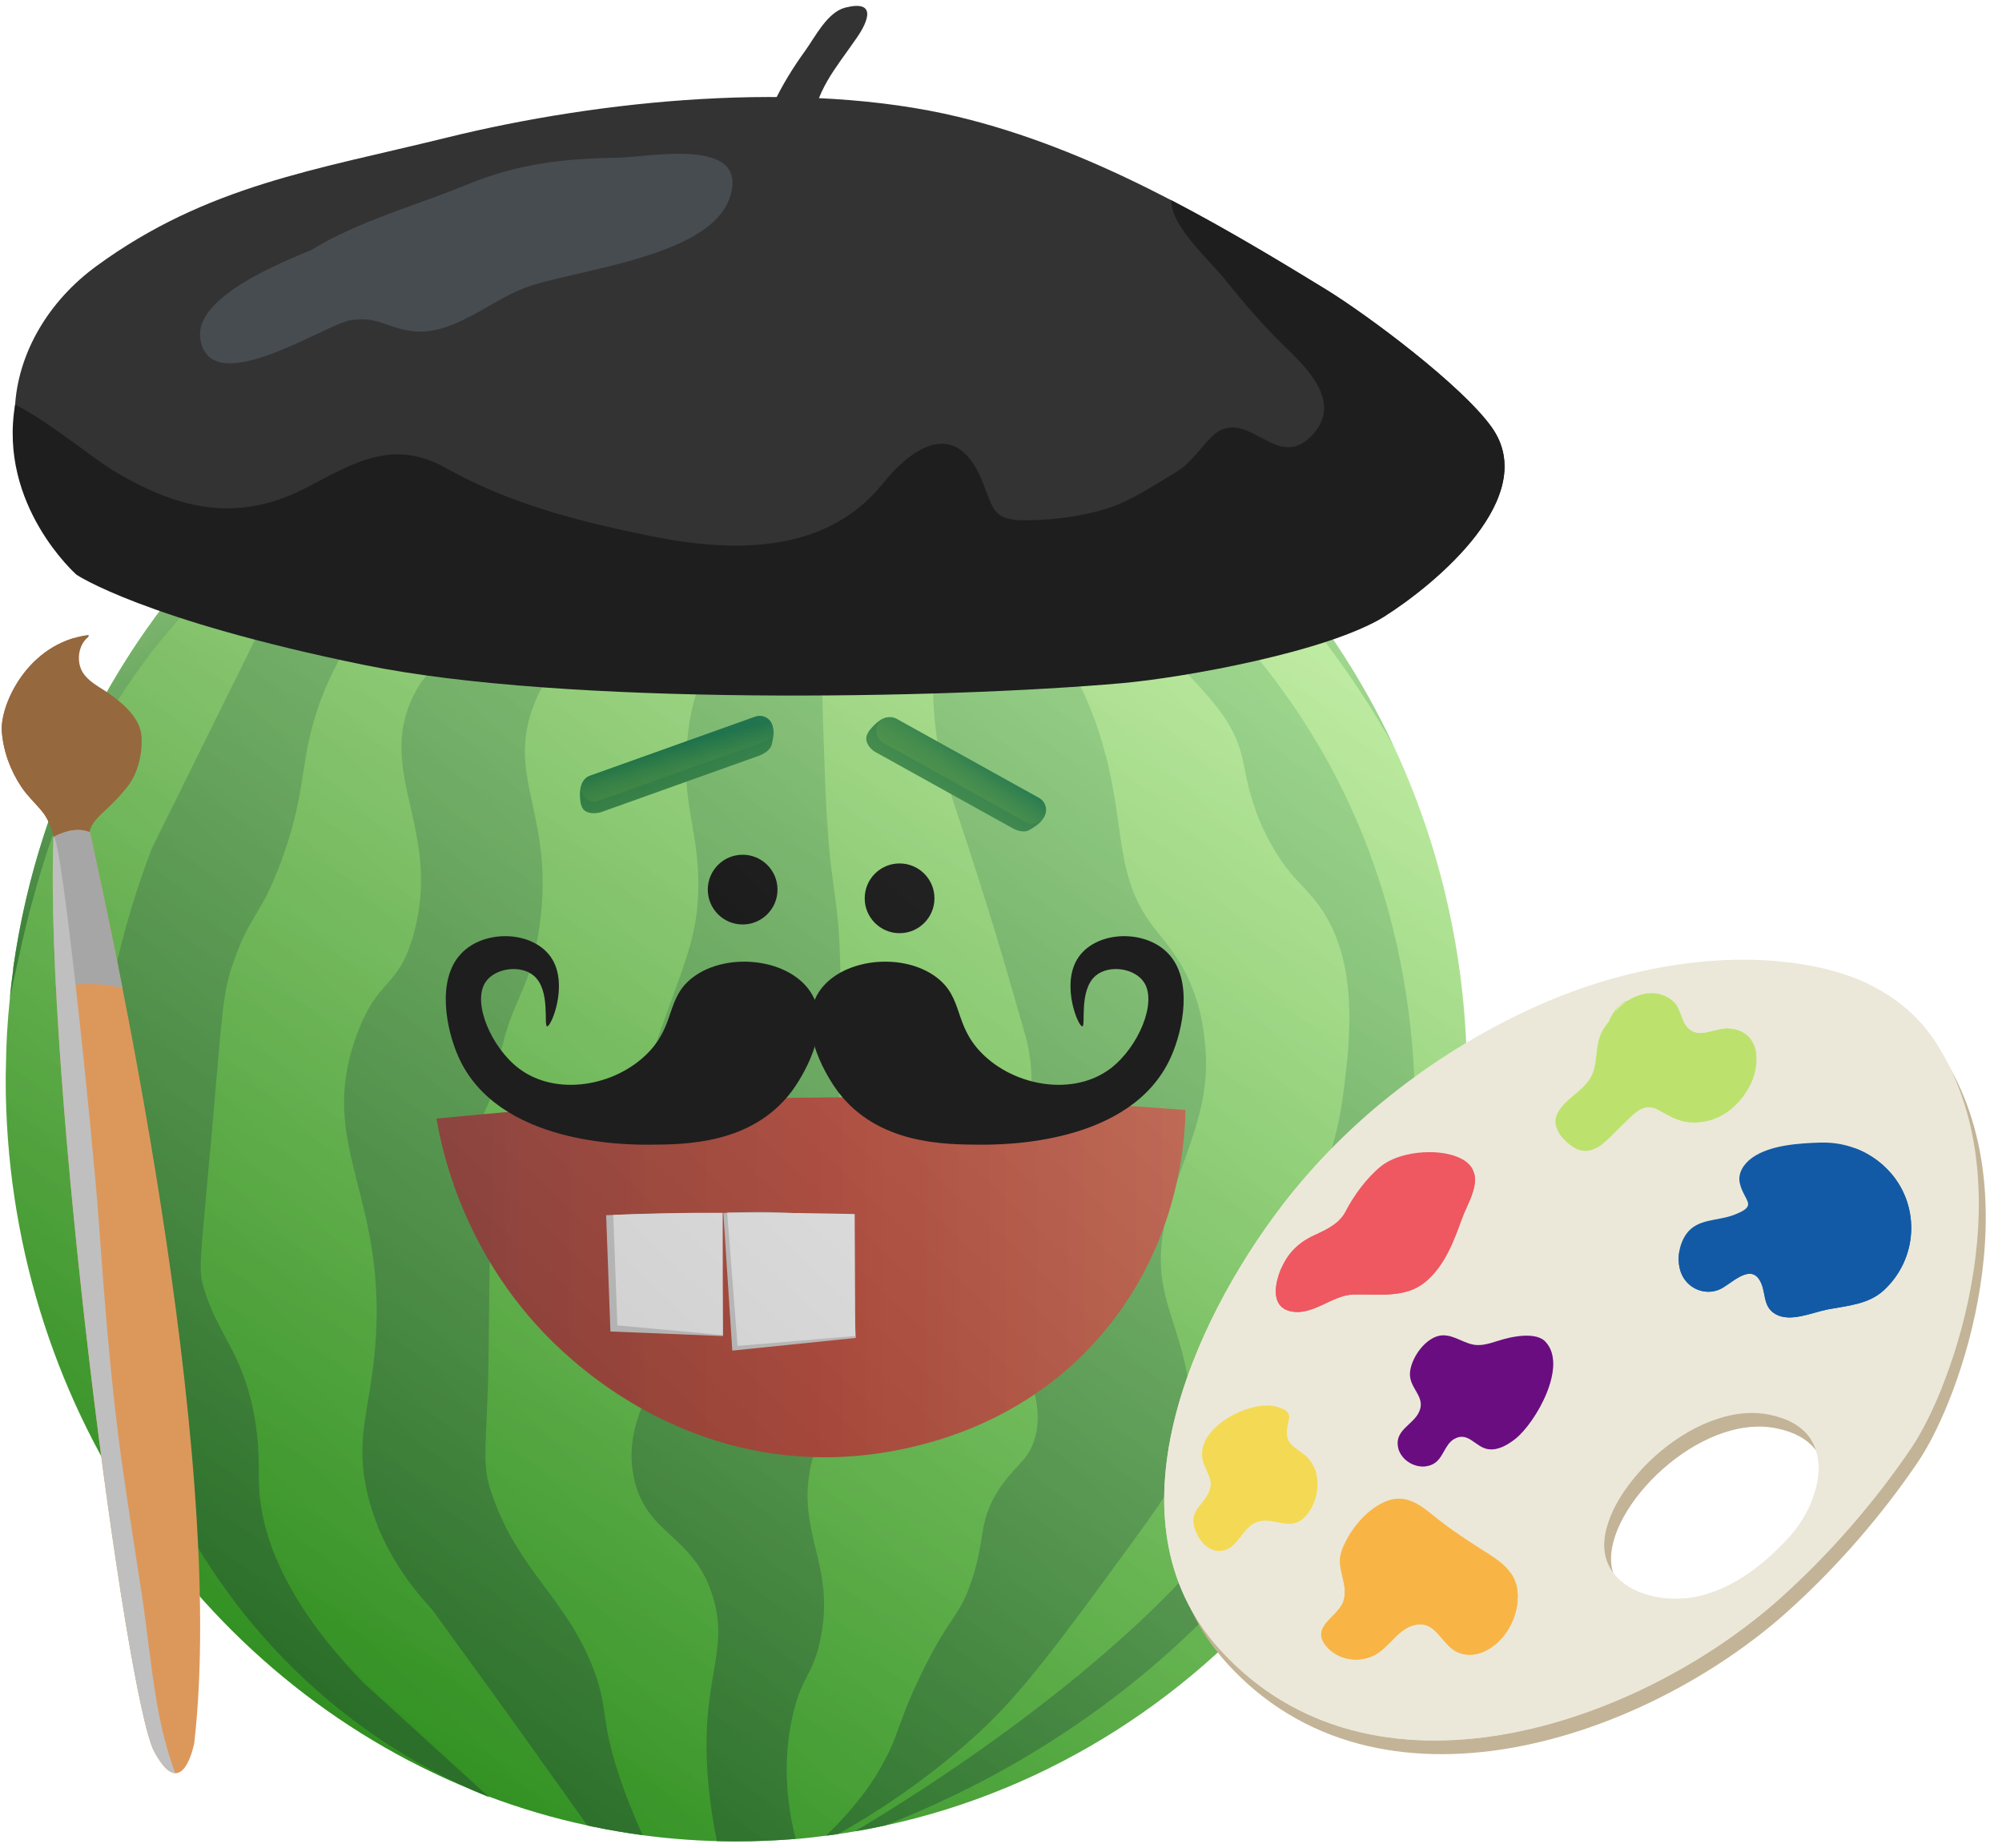
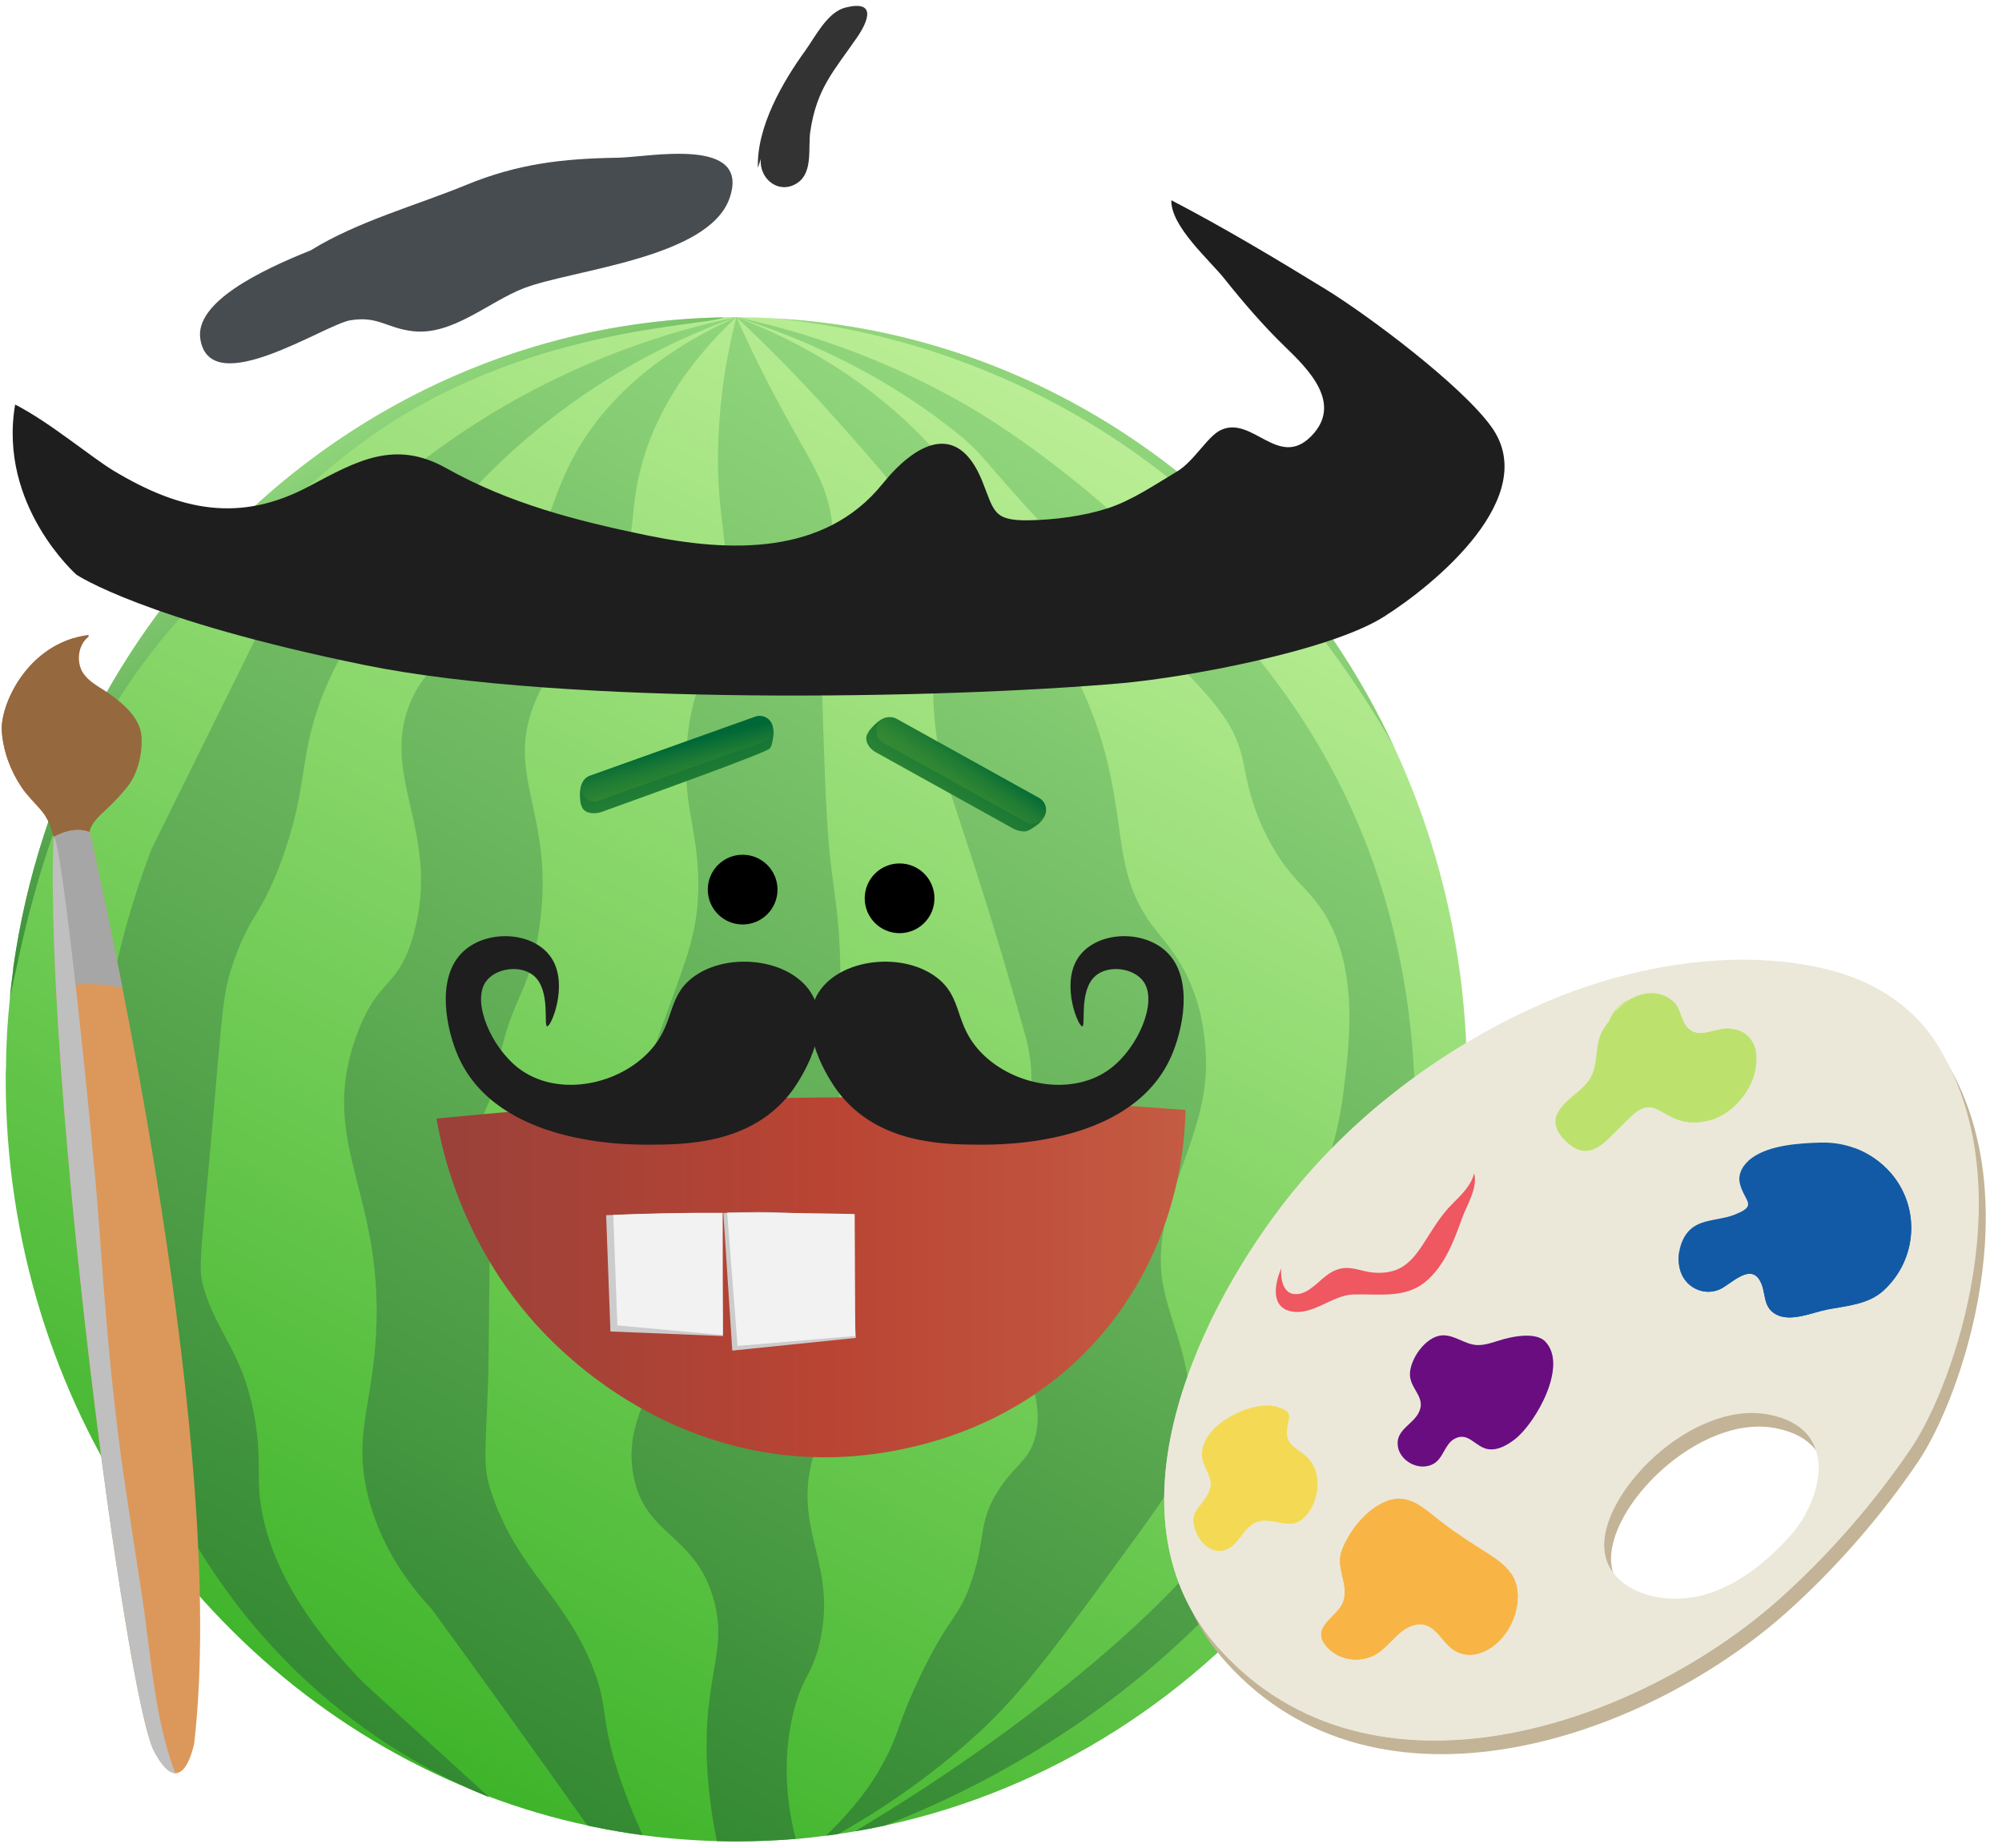
<svg xmlns="http://www.w3.org/2000/svg" width="104" height="96" viewBox="0 0 104 96" fill="none">
  <path d="M76.207 56.073C76.207 75.179 63.231 91.131 45.963 94.848L45.957 94.848C45.448 94.96 44.938 95.06 44.422 95.146L44.416 95.146C44.125 95.199 43.84 95.245 43.543 95.284C43.523 95.284 43.503 95.291 43.49 95.291C43.49 95.291 43.463 95.298 43.437 95.304C43.423 95.304 43.41 95.311 43.397 95.311C43.338 95.318 43.271 95.324 43.199 95.337C43.106 95.351 43.014 95.364 42.914 95.371C42.445 95.436 41.896 95.496 41.526 95.529C41.459 95.536 41.4 95.542 41.334 95.542C40.316 95.622 39.29 95.668 38.252 95.668C37.914 95.668 37.577 95.661 37.24 95.655C35.937 95.619 34.653 95.516 33.388 95.346C32.534 95.231 31.688 95.087 30.851 94.914C30.765 94.894 30.673 94.881 30.58 94.855C30.558 94.85 30.535 94.845 30.513 94.84C28.751 94.465 27.027 93.954 25.362 93.327C25.084 93.221 24.813 93.115 24.542 93.003C24.515 92.99 24.483 92.976 24.45 92.963C10.316 87.209 0.297 72.852 0.297 56.073C0.297 55.874 0.297 55.676 0.31 55.477C0.316 54.261 0.389 53.057 0.515 51.866C0.515 51.847 0.522 51.82 0.522 51.801C0.568 51.344 0.614 50.901 0.68 50.451C0.687 50.392 0.693 50.333 0.693 50.273C1.62 43.765 4.047 37.78 7.605 32.707C7.929 32.244 8.266 31.795 8.603 31.345C8.947 30.902 9.298 30.465 9.655 30.035C10.019 29.606 10.382 29.183 10.759 28.772C11.136 28.355 11.526 27.952 11.917 27.555C18.603 20.836 27.65 16.65 37.63 16.484L37.637 16.484C37.842 16.477 38.04 16.477 38.245 16.477L38.258 16.477C38.338 16.477 38.411 16.477 38.49 16.484C39.072 16.491 39.66 16.504 40.236 16.537C40.242 16.544 40.249 16.544 40.256 16.544L40.263 16.544C49.501 17.046 57.867 20.995 64.19 27.178C67.51 30.412 70.268 34.275 72.305 38.567C72.318 38.593 72.331 38.626 72.351 38.66C72.371 38.699 72.384 38.732 72.404 38.772C72.51 39.003 72.616 39.235 72.715 39.459C74.957 44.513 76.207 50.14 76.207 56.073Z" fill="url(#paint0_linear_563_2)" />
  <path d="M27.858 36.319C26.066 40.459 29.029 42.304 27.944 48.654C27.428 51.649 26.688 51.715 25.987 54.783L25.987 54.784C25.987 56.518 25.248 57.317 24.958 58.388C24.655 59.505 25.231 59.475 25.418 62.41C25.461 63.082 25.458 63.506 25.445 64.784C25.398 69.207 25.367 71.418 25.363 71.54C25.226 75.778 25.027 76.168 25.617 77.812C26.982 81.622 29.365 83.01 30.788 86.609C31.695 88.9 31.078 89.317 32.424 93.001C32.761 93.921 33.098 94.713 33.387 95.346C32.533 95.231 31.687 95.087 30.85 94.914C30.764 94.894 30.672 94.881 30.579 94.855C30.557 94.85 30.534 94.845 30.512 94.84C29.181 92.963 27.843 91.09 26.5 89.222C25.147 87.341 23.788 85.465 22.422 83.593C21.199 82.277 19.671 80.233 19.056 77.469C18.494 74.922 19.089 73.514 19.406 70.822C20.418 62.211 16.331 59.744 18.54 53.746C19.658 50.711 20.669 51.438 21.477 48.568C22.998 43.151 19.499 40.168 21.477 36.148C22.521 34.011 23.553 34.765 25.96 31.663C28.573 28.297 28.308 26.187 30.1 23.205C31.297 21.214 33.559 18.588 38.249 16.479C35.166 19.355 33.936 22.061 33.381 23.985C32.634 26.571 33.136 27.656 32.084 30.281C30.662 33.833 29.076 33.515 27.858 36.319Z" fill="url(#paint1_linear_563_2)" />
  <path d="M38.249 16.477C34.966 17.166 29.717 18.69 24.191 22.343C18.885 25.851 15.503 29.881 13.58 32.566C11.682 36.404 9.785 40.243 7.886 44.082C6.552 47.566 4.883 53.198 4.91 60.256C4.921 62.86 4.977 67.416 6.852 72.937C7.768 75.635 10.434 83.159 17.85 88.982C20.747 91.257 23.514 92.601 25.419 93.382C23.241 91.398 21.063 89.414 18.885 87.43C14.555 82.959 13.53 79.488 13.45 77.078C13.42 76.181 13.511 75.129 13.191 73.455C12.576 70.237 11.332 69.371 10.604 66.985C10.279 65.923 10.396 65.67 10.992 58.962C11.581 52.324 11.552 51.614 12.156 49.905C13.031 47.431 13.553 47.614 14.615 44.729C15.839 41.403 15.59 39.947 16.297 37.483C16.902 35.375 18.209 32.517 21.343 29.461C22.77 27.391 24.974 24.673 28.202 22.085C31.983 19.053 35.68 17.394 38.249 16.477Z" fill="url(#paint2_linear_563_2)" />
  <path d="M37.632 16.485C36.355 17.008 27.156 16.982 19.028 22.834C15.033 25.711 11.072 30.136 10.1 31.247C8.83 32.688 7.89 33.753 6.779 35.387C3.565 40.089 2.335 44.427 1.601 47.119C1.297 48.237 0.926 49.943 0.894 50.102C0.755 50.724 0.622 51.312 0.51 51.868C0.556 51.391 0.609 50.922 0.675 50.452C0.682 50.393 0.689 50.333 0.689 50.273C3.367 31.346 18.843 16.796 37.632 16.485Z" fill="url(#paint3_linear_563_2)" />
  <path d="M38.256 16.481L38.253 16.477C38.253 16.477 38.252 16.479 38.252 16.48C38.252 16.48 38.256 16.482 38.258 16.482L38.256 16.481Z" fill="url(#paint4_linear_563_2)" />
  <path d="M42.095 76.277C41.407 79.716 43.43 81.376 42.611 85.205C42.22 87.057 41.665 87.044 41.188 89.088C40.6 91.634 40.924 93.922 41.334 95.542C40.316 95.622 39.29 95.668 38.252 95.668C37.914 95.668 37.578 95.661 37.24 95.654C37.088 94.92 36.903 93.856 36.791 92.586C36.328 87.236 37.914 85.933 37.048 83.01C36.056 79.663 33.51 79.809 32.908 76.667C32.617 75.133 32.994 73.883 33.523 72.679C33.808 72.031 34.132 71.39 34.423 70.728C35.343 67.559 32.943 66.025 32.435 62.267C32.086 59.69 32.997 57.17 34.82 52.131C35.7 49.696 36.225 48.37 36.275 46.258C36.314 44.559 36.036 43.381 35.831 42.098C35.725 41.45 35.647 40.762 35.633 39.969C35.626 39.38 35.659 38.732 35.752 37.978C36.149 34.863 37.075 35.048 37.564 31.768C38.073 28.382 37.214 27.337 37.306 23.23C37.346 21.577 37.538 19.263 38.252 16.48C38.253 16.48 38.254 16.48 38.255 16.481L38.259 16.484C38.682 17.436 39.357 18.898 40.282 20.637C41.949 23.779 42.756 24.711 43.133 26.589C43.444 28.177 43.14 28.878 42.868 31.378C42.604 33.851 42.696 36.133 42.868 40.696C43.099 46.51 43.556 46.1 43.649 50.14C43.669 51.011 43.66 51.663 43.655 51.932C43.533 59.254 43.592 60.247 43.799 61.402C44.157 63.411 44.586 63.801 44.865 64.706C44.865 64.706 45.028 65.272 45.097 65.972C45.182 66.823 45.297 70.07 43.629 72.746C43.399 73.114 42.976 73.727 42.584 74.703C42.584 74.703 42.255 75.477 42.095 76.277Z" fill="url(#paint5_linear_563_2)" />
  <path d="M60.466 67.004C60.86 68.843 61.65 70.163 61.891 73.082C61.937 73.632 61.904 74.243 61.749 74.974C61.452 76.336 60.916 77.255 58.899 80.02C54.997 85.364 53.046 88.029 50.744 90.112C49.097 91.613 46.717 93.504 43.542 95.284C43.432 95.303 43.318 95.321 43.199 95.336C43.102 95.349 43.007 95.36 42.914 95.369C43.635 94.675 44.845 93.412 45.699 91.924C45.996 91.408 46.221 90.932 46.221 90.932C46.737 89.814 46.856 89.014 47.901 86.877C49.402 83.802 49.825 84.093 50.487 82.089C51.228 79.847 50.805 79.185 51.783 77.559C52.623 76.17 53.337 76.005 53.721 74.848C54.096 73.716 53.802 72.582 53.701 72.215C53.524 71.576 53.357 71.489 53.205 70.965C52.837 69.698 53.337 68.565 53.532 67.977C54.163 66.074 53.04 65.565 52.921 62.179C52.791 58.461 54.09 57.467 53.356 54.141C53.326 54.004 53.138 53.348 52.761 52.038C52.447 50.944 51.945 49.202 51.266 47.025C50.85 45.689 50.493 44.597 50.195 43.678C49.831 42.581 49.553 41.741 49.328 41.027C48.879 39.591 48.667 38.692 48.548 37.323C48.145 32.734 49.593 32.283 48.674 29.169C48.032 26.987 46.492 25.227 43.436 21.795C41.386 19.486 39.554 17.694 38.258 16.483C38.264 16.483 38.278 16.49 38.284 16.49C43.172 18.355 46.227 20.987 47.9 22.7C50.089 24.942 51.306 27.032 53.078 30.074C55.578 34.38 56.841 36.555 57.602 39.908C58.422 43.512 58.019 45.675 59.936 48.188C60.472 48.896 61.16 49.584 61.768 50.926C62.006 51.456 62.185 51.978 62.311 52.474C62.311 52.474 62.699 53.949 62.648 55.562C62.52 59.655 59.584 62.887 60.466 67.004L60.466 67.004Z" fill="url(#paint6_linear_563_2)" />
  <path d="M73.412 60.895C73.227 64.003 72.519 69.168 69.655 74.736C67.063 79.789 63.888 82.858 61.732 84.908C56.474 89.902 50.787 92.957 45.959 94.848C45.449 94.961 44.934 95.06 44.418 95.146C54.649 89.022 61.183 82.812 63.22 79.862C63.749 79.095 64.98 77.084 66.13 75.008C67.691 72.197 67.936 71.37 68.074 70.736C68.511 68.679 67.982 67.607 67.81 65.689C67.486 61.919 69.165 61.668 69.788 56.755C70.131 54.03 70.674 49.75 68.332 46.801C67.678 45.981 67.029 45.538 66.196 44.149C64.999 42.145 64.755 40.386 64.576 39.553C64.047 37.086 62.619 35.968 57.751 31.001C50.45 23.548 51.64 23.984 49.345 22.205C47.157 20.507 43.556 18.154 38.256 16.481C38.255 16.481 38.253 16.48 38.252 16.48C38.252 16.48 38.254 16.479 38.255 16.48C41.164 17.102 45.275 18.299 49.729 20.783C50.443 21.174 53.617 22.973 57.751 26.603C61.137 29.573 65.707 33.587 69.04 39.685C73.504 47.839 73.742 56.04 73.412 60.895Z" fill="url(#paint7_linear_563_2)" />
  <path d="M72.4 38.772C70.052 34.639 67.539 31.557 65.548 29.421C64.066 27.827 61.851 25.479 58.353 23.099C56.739 22.001 53.948 20.281 50.165 18.859C46.375 17.43 42.936 16.808 40.258 16.544C54.345 17.304 66.388 26.074 72.3 38.567C72.314 38.593 72.327 38.626 72.347 38.659C72.367 38.699 72.379 38.732 72.4 38.772L72.4 38.772Z" fill="url(#paint8_linear_563_2)" />
  <g filter="url(#filter0_i_563_2)">
    <path d="M22.676 58.118C22.97 59.847 24.224 65.943 29.762 70.68C31.1 71.825 36.082 75.952 43.483 75.704C45.286 75.644 52.405 75.151 57.398 69.134C61.243 64.498 61.554 59.327 61.585 57.667C55.69 57.21 49.268 56.951 42.388 57.023C35.304 57.096 28.709 57.508 22.676 58.117L22.676 58.118Z" fill="url(#paint9_linear_563_2)" />
  </g>
  <g filter="url(#filter1_d_563_2)">
    <path d="M43.557 63.415C41.608 63.336 39.66 63.257 37.711 63.177C37.637 61.163 37.562 59.149 37.488 57.135C38.368 57.102 39.262 57.076 40.17 57.059C41.295 57.038 42.399 57.031 43.48 57.037C43.506 59.163 43.531 61.289 43.557 63.415Z" fill="#CCCCCC" />
    <path d="M43.552 63.364C41.725 63.196 39.898 63.028 38.072 62.86C38.001 60.947 37.93 59.034 37.859 57.121C38.725 57.083 39.61 57.054 40.512 57.035C41.544 57.014 42.555 57.007 43.542 57.013C43.545 59.13 43.549 61.247 43.552 63.364Z" fill="#F2F2F2" />
  </g>
  <g filter="url(#filter2_d_563_2)">
    <path d="M50.459 63.511C48.319 63.731 46.18 63.951 44.041 64.171C43.886 61.787 43.731 59.403 43.576 57.02C44.685 56.96 45.913 56.949 47.241 57.026C48.274 57.085 49.238 57.189 50.126 57.318C50.237 59.382 50.348 61.447 50.459 63.511L50.459 63.511Z" fill="#CCCCCC" />
    <path d="M50.429 63.41C48.391 63.583 46.353 63.755 44.315 63.928C44.135 61.619 43.955 59.311 43.775 57.002C45.032 57.002 46.303 57.01 47.585 57.026C48.53 57.038 49.468 57.055 50.399 57.075C50.409 59.187 50.419 61.298 50.429 63.41Z" fill="#F2F2F2" />
  </g>
-   <path d="M31.274 42.177L39.462 39.253C39.803 39.108 39.948 38.943 40.001 38.873C40.087 38.761 40.109 38.63 40.154 38.369C40.184 38.19 40.203 38.07 40.175 37.919C40.145 37.757 40.125 37.647 40.021 37.602C39.834 37.522 39.416 37.667 38.998 37.952C33.589 39.678 31.281 40.334 30.789 40.37C30.754 40.373 30.618 40.38 30.484 40.453C30.113 40.654 30.079 41.183 30.163 41.742L30.225 41.917C30.336 42.226 30.808 42.344 31.274 42.177Z" fill="url(#paint10_linear_563_2)" />
+   <path d="M31.274 42.177C39.803 39.108 39.948 38.943 40.001 38.873C40.087 38.761 40.109 38.63 40.154 38.369C40.184 38.19 40.203 38.07 40.175 37.919C40.145 37.757 40.125 37.647 40.021 37.602C39.834 37.522 39.416 37.667 38.998 37.952C33.589 39.678 31.281 40.334 30.789 40.37C30.754 40.373 30.618 40.38 30.484 40.453C30.113 40.654 30.079 41.183 30.163 41.742L30.225 41.917C30.336 42.226 30.808 42.344 31.274 42.177Z" fill="url(#paint10_linear_563_2)" />
  <path d="M39.232 37.232L30.65 40.298C30.291 40.426 30.104 40.821 30.232 41.18C30.361 41.539 30.756 41.727 31.115 41.598L39.697 38.532C40.056 38.404 40.243 38.009 40.115 37.65C39.986 37.291 39.591 37.104 39.232 37.232Z" fill="url(#paint11_linear_563_2)" />
  <path d="M45.499 39.085L52.659 43.062C52.975 43.212 53.187 43.202 53.271 43.193C53.407 43.177 53.519 43.102 53.742 42.953C53.894 42.851 53.996 42.781 54.093 42.654C54.196 42.52 54.266 42.428 54.236 42.32C54.184 42.125 53.821 41.92 53.353 41.811C48.778 39.041 46.886 37.802 46.561 37.466C46.537 37.442 46.449 37.347 46.314 37.3C45.937 37.168 45.52 37.512 45.151 37.965L45.058 38.133C44.893 38.431 45.091 38.86 45.498 39.086L45.499 39.085Z" fill="url(#paint12_linear_563_2)" />
  <path d="M53.974 41.453L46.582 37.347C46.237 37.156 45.802 37.28 45.61 37.625C45.418 37.971 45.542 38.406 45.888 38.598L53.279 42.703C53.624 42.895 54.06 42.771 54.252 42.425C54.443 42.08 54.319 41.645 53.974 41.453Z" fill="url(#paint13_linear_563_2)" />
  <path d="M38.579 48.031C39.579 48.031 40.39 47.22 40.39 46.219C40.39 45.219 39.579 44.408 38.579 44.408C37.578 44.408 36.768 45.219 36.768 46.219C36.768 47.22 37.578 48.031 38.579 48.031Z" fill="black" />
  <path d="M46.731 48.483C47.732 48.483 48.543 47.672 48.543 46.672C48.543 45.671 47.732 44.86 46.731 44.86C45.731 44.86 44.92 45.671 44.92 46.672C44.92 47.672 45.731 48.483 46.731 48.483Z" fill="black" />
  <g style="mix-blend-mode:darken" opacity="0.2">
-     <path d="M76.207 56.073C76.207 75.179 63.231 91.131 45.963 94.848L45.957 94.848C45.448 94.96 44.938 95.06 44.422 95.146L44.416 95.146C44.125 95.199 43.84 95.245 43.543 95.284C43.523 95.284 43.503 95.291 43.49 95.291C43.49 95.291 43.463 95.298 43.437 95.304C43.423 95.304 43.41 95.311 43.397 95.311C43.338 95.318 43.271 95.324 43.199 95.337C43.106 95.351 43.014 95.364 42.914 95.371C42.445 95.436 41.896 95.496 41.526 95.529C41.459 95.536 41.4 95.542 41.334 95.542C40.316 95.622 39.29 95.668 38.252 95.668C37.914 95.668 37.577 95.661 37.24 95.655C35.937 95.619 34.653 95.516 33.388 95.346C32.534 95.231 31.688 95.087 30.851 94.914C30.765 94.894 30.673 94.881 30.58 94.855C30.558 94.85 30.535 94.845 30.513 94.84C28.751 94.465 27.027 93.954 25.362 93.327C25.084 93.221 24.813 93.115 24.542 93.003C24.515 92.99 24.483 92.976 24.45 92.963C10.316 87.209 0.297 72.852 0.297 56.073C0.297 55.874 0.297 55.676 0.31 55.477C0.316 54.261 0.389 53.057 0.515 51.866C0.515 51.847 0.522 51.82 0.522 51.801C0.568 51.344 0.614 50.901 0.68 50.451C0.687 50.392 0.693 50.333 0.693 50.273C1.62 43.765 4.047 37.78 7.605 32.707C7.929 32.244 8.266 31.795 8.603 31.345C8.947 30.902 9.298 30.465 9.655 30.035C10.019 29.606 10.382 29.183 10.759 28.772C11.136 28.355 11.526 27.952 11.917 27.555C18.603 20.836 27.65 16.65 37.63 16.484L37.637 16.484C37.842 16.477 38.04 16.477 38.245 16.477L38.258 16.477C38.338 16.477 38.411 16.477 38.49 16.484C39.072 16.491 39.66 16.504 40.236 16.537C40.242 16.544 40.249 16.544 40.256 16.544L40.263 16.544C49.501 17.046 57.867 20.995 64.19 27.178C67.51 30.412 70.268 34.275 72.305 38.567C72.318 38.593 72.331 38.626 72.351 38.66C72.371 38.699 72.384 38.732 72.404 38.772C72.51 39.003 72.616 39.235 72.715 39.459C74.957 44.513 76.207 50.14 76.207 56.073Z" fill="url(#paint14_linear_563_2)" />
-   </g>
-   <path d="M77.487 22.192C75.934 20.018 71.053 16.371 68.862 15.027C62.933 11.391 56.621 7.713 49.773 6.069C41.696 4.131 31.189 5.18 23.186 7.155C16.437 8.821 10.748 9.625 4.999 13.832C0.019 17.476 -0.99 24.337 4.272 27.955C8.834 31.092 13.569 32.011 18.984 33.479C29.229 36.256 48.682 35.678 57.97 34.858C61.222 34.571 69.035 33.848 71.887 32.047C74.61 30.327 80.058 25.793 77.488 22.194L77.487 22.192Z" fill="#333333" />
+     </g>
  <path d="M58.279 35.494C61.531 35.206 69.034 33.845 71.886 32.045C74.609 30.324 80.056 25.79 77.486 22.191C75.934 20.017 71.053 16.37 68.862 15.026C66.268 13.435 63.6 11.836 60.848 10.403C60.816 11.763 62.835 13.512 63.613 14.49C64.578 15.701 65.629 16.925 66.74 17.999C67.957 19.176 69.781 20.966 68.116 22.661C66.414 24.395 65.06 21.573 63.419 22.343C62.73 22.667 62.023 23.973 61.149 24.493C60.005 25.174 58.802 26.006 57.518 26.417C56.267 26.817 54.76 27.012 53.434 27.032C51.565 27.06 51.648 26.534 51.022 24.99C49.737 21.817 47.542 23.035 45.837 25.148C42.826 28.877 37.89 28.702 33.576 27.807C29.912 27.047 26.455 26.16 23.181 24.323C20.513 22.827 18.541 23.941 16.071 25.259C12.448 27.192 9.366 26.529 5.937 24.478C4.728 23.754 2.634 21.97 0.787 21.017C-0.11 26.263 3.975 29.861 3.975 29.861C3.975 29.861 7.454 32.207 18.95 34.554C29.34 36.675 48.992 36.313 58.28 35.494H58.279Z" fill="#1E1E1E" />
  <path d="M39.372 8.726C39.297 6.598 40.654 4.261 41.836 2.626C42.35 1.914 42.979 0.629 43.913 0.395C45.522 -0.01 45.134 1.059 44.512 1.958C43.302 3.712 42.417 4.604 42.091 6.851C41.972 7.671 42.238 8.918 41.459 9.479C40.538 10.143 39.433 9.362 39.522 8.257L39.371 8.726H39.372Z" fill="#333333" />
  <path d="M32.107 8.194C29.234 8.238 26.898 8.504 24.203 9.614C21.695 10.649 18.558 11.504 16.151 13.002C13.51 14.061 10.093 15.713 10.409 17.629C10.94 20.841 16.844 16.866 18.203 16.64C19.637 16.403 20.084 17.049 21.449 17.207C23.512 17.446 25.399 15.667 27.225 14.97C29.753 14.004 36.785 13.421 37.891 10.318C39.054 7.05 33.688 8.171 32.109 8.194H32.107Z" fill="#474C51" />
  <path d="M42.316 51.929C41.408 49.826 37.847 49.351 35.975 50.792C34.587 51.863 35.108 53.234 33.645 54.719C31.937 56.45 28.863 56.982 26.931 55.493C25.529 54.413 24.53 52.117 25.206 51.051C25.683 50.297 27.027 50.103 27.724 50.689C28.62 51.443 28.226 53.305 28.423 53.324C28.635 53.343 29.505 51.231 28.703 49.862C27.822 48.358 25.194 48.224 23.948 49.553C22.654 50.932 23.198 53.52 23.809 54.896C25.852 59.499 32.589 59.476 33.738 59.472C35.587 59.465 39.029 59.453 41.104 56.733C41.24 56.555 43.185 53.941 42.316 51.928V51.929Z" fill="#1E1E1E" />
  <path d="M42.33 51.929C43.237 49.826 46.799 49.351 48.67 50.792C50.059 51.863 49.537 53.234 51.001 54.719C52.709 56.45 55.782 56.982 57.714 55.494C59.117 54.413 60.115 52.117 59.439 51.051C58.962 50.298 57.619 50.103 56.922 50.689C56.026 51.443 56.42 53.305 56.223 53.324C56.011 53.343 55.141 51.231 55.943 49.862C56.825 48.358 59.452 48.224 60.698 49.552C61.992 50.932 61.448 53.519 60.837 54.895C58.795 59.498 52.057 59.475 50.908 59.471C49.059 59.465 45.617 59.453 43.542 56.733C43.406 56.554 41.461 53.94 42.33 51.928L42.33 51.929Z" fill="#1E1E1E" />
  <path d="M100.979 54.948C99.662 52.863 97.556 51.603 95.138 51.036C90.325 49.904 84.763 50.947 80.321 52.921C75.097 55.242 70.366 58.883 66.938 63.375C62.346 69.391 57.68 79.676 63.691 86.364C71.585 95.145 85.495 90.348 92.886 83.703C95.407 81.436 97.752 78.74 99.642 75.944C101.93 72.558 105.506 62.113 100.977 54.948H100.979ZM92.913 80.987C91.78 82.143 90.294 83.278 88.552 83.655C86.428 84.113 83.924 83.257 83.706 81.273C83.383 78.317 88.275 73.418 92.258 74.204C96.046 74.951 94.978 78.705 93.384 80.485C93.234 80.652 93.077 80.82 92.912 80.989L92.913 80.987Z" fill="#C3B497" />
  <path d="M100.617 54.24C99.3 52.155 97.195 50.895 94.777 50.328C89.963 49.196 84.402 50.239 79.96 52.213C74.735 54.534 70.004 58.175 66.576 62.667C61.984 68.683 57.318 78.968 63.33 85.656C71.224 94.437 85.133 89.64 92.525 82.995C95.045 80.728 97.391 78.032 99.281 75.236C101.569 71.85 105.145 61.405 100.616 54.242L100.617 54.24ZM92.552 80.279C91.419 81.435 89.933 82.57 88.191 82.947C86.069 83.405 83.563 82.549 83.345 80.565C83.02 77.608 87.913 72.71 91.896 73.496C95.685 74.243 94.617 77.997 93.022 79.777C92.873 79.944 92.716 80.112 92.55 80.279H92.552Z" fill="#EBE8D9" />
  <g style="mix-blend-mode:multiply" opacity="0.8">
    <path d="M96.371 74.009C95.615 74.289 94.847 74.548 94.073 74.786C95.018 76.257 94.154 78.513 93.024 79.775C92.874 79.942 92.718 80.11 92.552 80.277C91.419 81.433 89.933 82.568 88.191 82.945C86.069 83.403 83.563 82.547 83.345 80.562C83.21 79.324 83.99 77.743 85.236 76.382C85.094 76.389 84.951 76.397 84.809 76.402C81.285 76.52 77.432 76.099 74.303 74.393C71.71 72.98 70.026 70.643 69.61 67.763C69.183 64.811 69.956 61.75 71.055 59.015C71.296 58.414 71.557 57.822 71.835 57.235C69.873 58.851 68.097 60.673 66.576 62.665C61.984 68.681 57.318 78.966 63.33 85.654C71.224 94.435 85.133 89.638 92.525 82.993C95.045 80.726 97.391 78.03 99.281 75.233C99.794 74.476 100.371 73.36 100.907 72.008C99.437 72.766 97.921 73.434 96.369 74.007L96.371 74.009Z" fill="#EBE8D9" />
  </g>
-   <path d="M76.504 60.757C76.374 60.495 76.116 60.265 75.675 60.093C74.554 59.656 72.674 59.839 71.742 60.59C71.004 61.185 70.319 62.121 69.907 62.926C69.573 63.575 68.937 63.866 68.258 64.179C67.3 64.622 66.75 65.295 66.442 66.201C66.23 66.826 66.06 67.87 66.99 68.115C68.145 68.418 69.175 67.293 70.297 67.256C71.595 67.216 72.971 67.477 74.028 66.615C75.055 65.776 75.533 64.454 75.947 63.307C76.217 62.56 76.896 61.545 76.505 60.759L76.504 60.757Z" fill="#EF5761" />
  <g style="mix-blend-mode:multiply">
    <path d="M76.578 60.954C76.439 61.576 75.898 62.1 75.457 62.537C74.817 63.169 74.401 63.918 73.915 64.66C73.562 65.198 73.138 65.758 72.501 65.987C72.108 66.128 71.708 66.151 71.294 66.111C70.759 66.058 70.222 65.791 69.678 65.904C69.053 66.033 68.721 66.445 68.255 66.819C67.974 67.044 67.682 67.238 67.307 67.238C66.648 67.24 66.507 66.417 66.559 65.894C66.518 65.992 66.478 66.093 66.442 66.199C66.23 66.824 66.06 67.868 66.99 68.112C68.145 68.416 69.175 67.291 70.297 67.254C71.595 67.214 72.971 67.475 74.028 66.613C75.055 65.774 75.533 64.452 75.947 63.305C76.194 62.619 76.785 61.707 76.579 60.954H76.578Z" fill="#EF5761" />
  </g>
  <path d="M91.134 54.368C90.92 53.782 90.45 53.493 89.825 53.443C89.122 53.387 88.302 53.995 87.713 53.45C87.272 53.043 87.333 52.342 86.843 51.958C86.148 51.415 85.265 51.547 84.575 51.979C84.142 52.104 83.923 52.414 83.678 52.842C83.635 52.916 83.608 52.992 83.586 53.068C83.451 53.225 83.332 53.394 83.236 53.57C82.791 54.388 83.083 55.359 82.537 56.133C82.08 56.779 81.266 57.137 80.905 57.847C80.554 58.541 81.192 59.262 81.759 59.611C82.456 60.039 83.078 59.62 83.579 59.127C83.919 58.792 84.254 58.455 84.595 58.12C85.041 57.683 85.487 57.317 86.126 57.652C86.535 57.865 86.874 58.094 87.328 58.223C87.755 58.344 88.227 58.332 88.655 58.238C89.742 58.008 90.606 57.114 91.012 56.136C91.219 55.636 91.323 54.885 91.132 54.367L91.134 54.368ZM84.472 52.046C84.236 52.21 84.027 52.407 83.862 52.622C83.894 52.569 83.926 52.518 83.957 52.467C84.079 52.261 84.261 52.127 84.472 52.044V52.046Z" fill="#BCE26D" />
  <g style="mix-blend-mode:multiply">
    <path d="M91.141 54.368C90.927 53.781 90.457 53.492 89.832 53.443C89.129 53.387 88.309 53.995 87.72 53.45C87.331 53.091 87.333 52.502 87.002 52.105C86.868 52.659 86.602 53.461 87.03 53.831C87.351 54.107 87.856 53.898 88.237 53.889C88.591 53.88 88.965 53.894 89.306 53.995C89.924 54.178 90.412 54.634 90.147 55.297C89.88 55.967 89.064 56.516 88.425 56.809C88.037 56.985 87.623 57.072 87.198 56.999C86.717 56.916 86.274 56.703 85.795 56.613C84.438 56.358 83.782 57.346 82.986 58.201C82.478 58.746 81.716 59.377 81.085 58.589C80.943 58.413 80.88 58.201 80.862 57.979C80.646 58.631 81.239 59.285 81.772 59.613C82.469 60.041 83.091 59.621 83.591 59.128C83.932 58.793 84.267 58.457 84.607 58.122C85.054 57.685 85.499 57.318 86.139 57.653C86.548 57.866 86.886 58.095 87.34 58.224C87.767 58.346 88.239 58.333 88.668 58.24C89.752 58.009 90.619 57.116 91.024 56.138C91.231 55.637 91.336 54.886 91.145 54.368H91.141Z" fill="#BCE26D" />
  </g>
  <path d="M68.249 76.218C68.182 76.079 68.097 75.944 67.989 75.813C67.553 75.29 66.802 75.182 66.84 74.386C66.872 73.663 67.297 73.372 66.303 73.09C64.885 72.689 61.862 74.303 62.538 76.056C62.813 76.773 63.105 77.013 62.687 77.732C62.403 78.222 61.925 78.495 62.01 79.138C62.102 79.833 62.707 80.707 63.518 80.557C64.309 80.411 64.53 79.38 65.245 79.087C66.085 78.742 66.968 79.57 67.717 78.867C68.385 78.24 68.641 77.045 68.252 76.217L68.249 76.218Z" fill="#F4DA54" />
  <g style="mix-blend-mode:multiply">
    <path d="M68.254 76.219C68.188 76.08 68.103 75.944 67.995 75.814C67.559 75.29 66.808 75.183 66.846 74.386C66.878 73.664 67.303 73.373 66.309 73.091C66.037 73.014 65.707 73.012 65.354 73.07C65.597 73.184 65.804 73.362 65.918 73.609C66.044 73.888 65.914 74.208 65.853 74.485C65.662 75.35 66.421 75.678 66.966 76.2C67.328 76.543 67.615 77.005 67.332 77.49C67.127 77.842 66.864 78.08 66.451 78.154C66.055 78.225 65.572 78.055 65.195 78.193C64.835 78.325 64.691 78.88 64.448 79.15C64.167 79.462 63.787 79.76 63.354 79.832C62.364 79.996 62.057 79.294 62.117 78.54C62.03 78.709 61.982 78.898 62.014 79.139C62.106 79.834 62.711 80.708 63.522 80.558C64.313 80.412 64.534 79.381 65.249 79.088C66.089 78.743 66.972 79.571 67.721 78.868C68.389 78.24 68.645 77.046 68.256 76.217L68.254 76.219Z" fill="#F4DA54" />
  </g>
  <path d="M98.202 60.922C97.348 59.95 96.06 59.315 94.547 59.363C93.442 59.398 91.938 59.492 91.016 60.154C90.596 60.456 90.255 60.945 90.382 61.483C90.609 62.443 91.374 62.621 90.07 63.122C89.223 63.448 88.175 63.3 87.598 64.114C87.195 64.683 87.079 65.541 87.35 66.181C87.67 66.942 88.546 67.321 89.313 67.001C89.881 66.763 90.846 65.67 91.381 66.467C91.783 67.064 91.515 67.862 92.234 68.276C93.01 68.724 94.15 68.183 94.961 68.03C95.968 67.839 97.061 67.771 97.849 67.048C99.614 65.43 99.778 62.717 98.202 60.921V60.922Z" fill="#135AA6" />
  <g style="mix-blend-mode:multiply">
    <path d="M98.201 60.923C97.713 60.366 97.08 59.922 96.347 59.65C97.053 60.26 97.727 60.925 98.237 61.703C98.748 62.484 98.939 63.316 98.449 64.165C97.979 64.978 97.237 65.545 96.48 66.088C95.763 66.603 94.98 67.186 94.1 67.396C93.466 67.547 92.674 67.471 92.463 66.751C92.346 66.35 92.382 65.924 92.265 65.524C92.054 64.805 91.414 64.629 90.778 64.976C90.06 65.371 89.384 66.014 88.53 66.114C87.806 66.201 87.276 65.707 87.235 65.025C87.17 65.42 87.203 65.831 87.349 66.178C87.669 66.939 88.545 67.318 89.312 66.997C89.88 66.759 90.845 65.667 91.38 66.463C91.782 67.061 91.513 67.859 92.232 68.273C93.009 68.721 94.149 68.18 94.96 68.026C95.967 67.836 97.06 67.767 97.848 67.045C99.613 65.427 99.777 62.713 98.201 60.917V60.923Z" fill="#135AA6" />
  </g>
  <path d="M76.137 79.965C75.692 79.667 75.256 79.359 74.833 79.033C73.923 78.333 73.127 77.482 71.893 78.046C70.915 78.493 70.117 79.51 69.726 80.48C69.328 81.461 70.088 82.265 69.787 83.186C69.515 84.023 68.056 84.498 68.881 85.507C69.455 86.212 70.475 86.406 71.302 86.036C72.179 85.645 72.619 84.524 73.633 84.397C74.647 84.27 74.923 85.536 75.772 85.862C76.402 86.103 77.009 85.92 77.539 85.543C78.454 84.889 78.998 83.579 78.8 82.496C78.621 81.519 77.798 81.026 77.007 80.527C76.716 80.342 76.425 80.155 76.139 79.963L76.137 79.965Z" fill="#F8B545" />
  <g style="mix-blend-mode:multiply">
    <path d="M78.806 82.498C78.748 82.179 78.62 81.912 78.447 81.678C78.732 82.341 78.71 83.107 78.31 83.738C77.889 84.403 77.065 84.981 76.244 84.672C75.822 84.514 75.541 84.133 75.219 83.847C74.709 83.398 74.07 83.158 73.39 83.389C72.76 83.603 72.371 83.98 71.964 84.475C71.695 84.801 71.407 85.134 71.012 85.319C70.513 85.552 69.559 85.752 69.24 85.127C68.795 84.251 69.93 83.909 70.312 83.289C70.71 82.64 70.483 82.075 70.065 81.502C69.912 81.292 69.746 81.074 69.634 80.834C69.504 81.662 70.056 82.379 69.793 83.19C69.521 84.027 68.061 84.501 68.887 85.511C69.461 86.216 70.481 86.41 71.308 86.04C72.185 85.648 72.625 84.528 73.639 84.401C74.653 84.274 74.929 85.539 75.777 85.865C76.406 86.107 77.015 85.923 77.545 85.546C78.46 84.892 79.004 83.583 78.806 82.499V82.498Z" fill="#F8B545" />
  </g>
  <path d="M78.852 69.425C78.572 69.461 78.309 69.522 78.109 69.577C77.679 69.693 77.192 69.901 76.737 69.883C76.101 69.859 75.569 69.346 74.921 69.379C74.058 69.424 73.238 70.622 73.243 71.411C73.249 72.185 74.121 72.606 73.688 73.417C73.382 73.993 72.582 74.28 72.604 75.008C72.629 75.859 73.672 76.471 74.447 76.062C74.98 75.78 75.036 75.042 75.549 74.756C76.292 74.344 76.641 75.207 77.337 75.294C77.841 75.357 78.347 75.049 78.72 74.753C79.769 73.921 81.485 70.937 80.264 69.693C79.954 69.378 79.376 69.358 78.852 69.425Z" fill="#6A0D81" />
  <g style="mix-blend-mode:multiply" opacity="0.4">
    <path d="M80.263 69.693C80.2 69.628 80.123 69.58 80.04 69.538C80.13 69.891 80.148 70.276 80.123 70.597C80.031 71.78 79.559 73.207 78.512 73.912C78.026 74.24 77.428 74.374 76.851 74.206C76.43 74.083 75.929 73.831 75.48 73.829C75.005 73.829 74.697 74.314 74.453 74.652C74.118 75.117 73.414 76.03 72.792 75.41C72.726 75.343 72.67 75.267 72.623 75.184C72.773 75.94 73.724 76.441 74.444 76.062C74.978 75.78 75.033 75.042 75.547 74.756C76.289 74.344 76.639 75.207 77.334 75.294C77.838 75.357 78.345 75.049 78.718 74.753C79.766 73.921 81.483 70.937 80.261 69.693H80.263Z" fill="#6A0D81" />
  </g>
  <path d="M1.123 40.9C1.433 41.367 1.86 41.748 2.209 42.184C2.635 42.714 2.757 43.357 2.915 43.989C2.921 44.083 2.926 44.176 2.943 44.265C3.014 44.61 3.43 44.574 3.691 44.531C3.988 44.483 4.282 44.35 4.496 44.135C4.664 43.965 4.637 43.759 4.604 43.55C4.584 42.854 5.12 42.417 5.599 41.969C5.964 41.628 6.295 41.268 6.607 40.877C7.171 40.17 7.399 39.176 7.353 38.285C7.301 37.3 6.37 36.528 5.625 36.007C5.169 35.687 4.617 35.434 4.308 34.95C3.952 34.388 4.055 33.522 4.572 33.106C4.602 33.084 4.639 32.982 4.572 32.991C1.431 33.413 -0.006 36.622 0.094 37.999C0.17 39.035 0.543 40.036 1.116 40.893L1.123 40.9Z" fill="#96683E" />
  <g style="mix-blend-mode:multiply">
    <path d="M1.122 40.9C1.433 41.367 1.86 41.748 2.209 42.184C2.635 42.714 2.756 43.357 2.915 43.989C2.92 44.082 2.926 44.176 2.943 44.265C3.014 44.61 3.43 44.574 3.69 44.53C3.987 44.483 4.282 44.35 4.496 44.135C4.664 43.965 4.637 43.759 4.604 43.55C4.584 42.854 5.12 42.416 5.598 41.969C5.964 41.628 6.295 41.268 6.607 40.877C6.821 40.61 6.983 40.304 7.105 39.977C6.835 40.604 6.39 41.163 5.8 41.417C5.683 41.466 5.592 41.35 5.626 41.243C5.896 40.339 6.419 39.373 6.192 38.405C6.044 37.778 5.718 37.32 5.301 36.92C6.141 38.415 5.921 40.269 4.785 41.686C4.719 41.768 4.55 41.746 4.547 41.623C4.53 40.89 4.414 40.211 4.194 39.57C4.327 40.217 4.324 40.879 4.09 41.529C4.054 41.635 3.927 41.625 3.862 41.558C2.549 40.256 1.47 38.065 1.822 36.168C2.02 35.089 2.705 34.273 3.454 33.506C3.594 33.363 3.733 33.243 3.87 33.144C1.222 33.909 0.004 36.732 0.097 38C0.172 39.036 0.545 40.038 1.118 40.894L1.122 40.9Z" fill="#96683E" />
  </g>
  <path d="M2.779 43.481C2.296 55.911 6.533 88.221 8.004 90.986C9.493 93.782 10.092 90.555 10.092 90.555C11.848 75.234 5.505 47.11 4.678 43.246C4.095 42.986 3.398 43.162 2.779 43.481Z" fill="#DC985B" />
  <path d="M6.362 51.331C5.569 47.287 4.908 44.324 4.678 43.246C4.095 42.986 3.398 43.161 2.779 43.481C2.698 45.597 2.753 48.292 2.907 51.319C4.035 51.059 5.256 51.066 6.36 51.327L6.362 51.331Z" fill="#A6A6A6" />
  <g style="mix-blend-mode:multiply">
    <path d="M8.005 90.986C8.446 91.817 8.81 92.115 9.104 92.124C8.654 90.931 8.358 89.685 8.142 88.431C7.821 86.556 7.643 84.661 7.357 82.78C7.032 80.649 6.694 78.522 6.387 76.39C5.768 72.071 5.44 67.747 5.127 63.395C4.813 59.026 3.185 43.273 2.781 43.485C2.297 55.911 6.534 88.221 8.005 90.986Z" fill="#BFBFBF" />
  </g>
  <defs>
    <filter id="filter0_i_563_2" x="22.676" y="57.011" width="38.91" height="18.704" filterUnits="userSpaceOnUse" color-interpolation-filters="sRGB">
      <feFlood flood-opacity="0" result="BackgroundImageFix" />
      <feBlend mode="normal" in="SourceGraphic" in2="BackgroundImageFix" result="shape" />
      <feColorMatrix in="SourceAlpha" type="matrix" values="0 0 0 0 0 0 0 0 0 0 0 0 0 0 0 0 0 0 127 0" result="hardAlpha" />
      <feOffset />
      <feGaussianBlur stdDeviation="10" />
      <feComposite in2="hardAlpha" operator="arithmetic" k2="-1" k3="1" />
      <feColorMatrix type="matrix" values="0 0 0 0 0 0 0 0 0 0 0 0 0 0 0 0 0 0 0.5 0" />
      <feBlend mode="normal" in2="shape" result="effect1_innerShadow_563_2" />
    </filter>
    <filter id="filter1_d_563_2" x="21.488" y="53.011" width="26.068" height="26.404" filterUnits="userSpaceOnUse" color-interpolation-filters="sRGB">
      <feFlood flood-opacity="0" result="BackgroundImageFix" />
      <feColorMatrix in="SourceAlpha" type="matrix" values="0 0 0 0 0 0 0 0 0 0 0 0 0 0 0 0 0 0 127 0" result="hardAlpha" />
      <feOffset dx="-6" dy="6" />
      <feGaussianBlur stdDeviation="5" />
      <feComposite in2="hardAlpha" operator="out" />
      <feColorMatrix type="matrix" values="0 0 0 0 0 0 0 0 0 0 0 0 0 0 0 0 0 0 0.25 0" />
      <feBlend mode="normal" in2="BackgroundImageFix" result="effect1_dropShadow_563_2" />
      <feBlend mode="normal" in="SourceGraphic" in2="effect1_dropShadow_563_2" result="shape" />
    </filter>
    <filter id="filter2_d_563_2" x="27.576" y="52.972" width="26.883" height="27.199" filterUnits="userSpaceOnUse" color-interpolation-filters="sRGB">
      <feFlood flood-opacity="0" result="BackgroundImageFix" />
      <feColorMatrix in="SourceAlpha" type="matrix" values="0 0 0 0 0 0 0 0 0 0 0 0 0 0 0 0 0 0 127 0" result="hardAlpha" />
      <feOffset dx="-6" dy="6" />
      <feGaussianBlur stdDeviation="5" />
      <feComposite in2="hardAlpha" operator="out" />
      <feColorMatrix type="matrix" values="0 0 0 0 0 0 0 0 0 0 0 0 0 0 0 0 0 0 0.25 0" />
      <feBlend mode="normal" in2="BackgroundImageFix" result="effect1_dropShadow_563_2" />
      <feBlend mode="normal" in="SourceGraphic" in2="effect1_dropShadow_563_2" result="shape" />
    </filter>
    <linearGradient id="paint0_linear_563_2" x1="56.333" y1="21.232" x2="20.168" y2="90.917" gradientUnits="userSpaceOnUse">
      <stop stop-color="#BBEE96" />
      <stop offset="1" stop-color="#3EB42A" />
    </linearGradient>
    <linearGradient id="paint1_linear_563_2" x1="15.598" y1="86.229" x2="51.464" y2="24.108" gradientUnits="userSpaceOnUse">
      <stop stop-color="#348933" />
      <stop offset="1" stop-color="#90D57B" />
    </linearGradient>
    <linearGradient id="paint2_linear_563_2" x1="7.668" y1="83.468" x2="44.321" y2="19.983" gradientUnits="userSpaceOnUse">
      <stop stop-color="#348933" />
      <stop offset="1" stop-color="#90D57B" />
    </linearGradient>
    <linearGradient id="paint3_linear_563_2" x1="22.091" y1="39.408" x2="13.748" y2="24.956" gradientUnits="userSpaceOnUse">
      <stop stop-color="#348933" />
      <stop offset="1" stop-color="#90D57B" />
    </linearGradient>
    <linearGradient id="paint4_linear_563_2" x1="38.254" y1="16.482" x2="38.256" y2="16.479" gradientUnits="userSpaceOnUse">
      <stop stop-color="#348933" />
      <stop offset="1" stop-color="#90D57B" />
    </linearGradient>
    <linearGradient id="paint5_linear_563_2" x1="21.988" y1="86.849" x2="56.525" y2="27.029" gradientUnits="userSpaceOnUse">
      <stop stop-color="#348933" />
      <stop offset="1" stop-color="#90D57B" />
    </linearGradient>
    <linearGradient id="paint6_linear_563_2" x1="26.876" y1="86.11" x2="60.057" y2="28.639" gradientUnits="userSpaceOnUse">
      <stop stop-color="#348933" />
      <stop offset="1" stop-color="#90D57B" />
    </linearGradient>
    <linearGradient id="paint7_linear_563_2" x1="30.137" y1="86.901" x2="63.667" y2="28.824" gradientUnits="userSpaceOnUse">
      <stop stop-color="#348933" />
      <stop offset="1" stop-color="#90D57B" />
    </linearGradient>
    <linearGradient id="paint8_linear_563_2" x1="72.617" y1="37.682" x2="41.952" y2="13.667" gradientUnits="userSpaceOnUse">
      <stop stop-color="#85CC72" />
      <stop offset="0.04" stop-color="#87CD73" />
      <stop offset="0.28" stop-color="#8ED379" />
      <stop offset="0.93" stop-color="#90D57B" />
    </linearGradient>
    <linearGradient id="paint9_linear_563_2" x1="22.676" y1="66.364" x2="61.585" y2="66.364" gradientUnits="userSpaceOnUse">
      <stop stop-color="#9A413A" />
      <stop offset="0.52" stop-color="#B94433" />
      <stop offset="1" stop-color="#C45B43" />
    </linearGradient>
    <linearGradient id="paint10_linear_563_2" x1="39.7" y1="41.651" x2="38.141" y2="35.532" gradientUnits="userSpaceOnUse">
      <stop offset="0.02" stop-color="#348933" />
      <stop offset="0.31" stop-color="#207C34" />
      <stop offset="0.73" stop-color="#086D36" />
      <stop offset="1" stop-color="#006837" />
    </linearGradient>
    <linearGradient id="paint11_linear_563_2" x1="39.156" y1="40.152" x2="38.572" y2="37.857" gradientUnits="userSpaceOnUse">
      <stop offset="0.02" stop-color="#348933" />
      <stop offset="0.27" stop-color="#2E8533" />
      <stop offset="0.58" stop-color="#1F7C34" />
      <stop offset="0.92" stop-color="#076C36" />
      <stop offset="1" stop-color="#006837" />
    </linearGradient>
    <linearGradient id="paint12_linear_563_2" x1="48.165" y1="42.175" x2="51.887" y2="36.863" gradientUnits="userSpaceOnUse">
      <stop offset="0.02" stop-color="#348933" />
      <stop offset="0.31" stop-color="#207C34" />
      <stop offset="0.73" stop-color="#086D36" />
      <stop offset="1" stop-color="#006837" />
    </linearGradient>
    <linearGradient id="paint13_linear_563_2" x1="49.009" y1="40.772" x2="50.397" y2="38.791" gradientUnits="userSpaceOnUse">
      <stop offset="0.02" stop-color="#348933" />
      <stop offset="0.27" stop-color="#2E8533" />
      <stop offset="0.58" stop-color="#1F7C34" />
      <stop offset="0.92" stop-color="#076C36" />
      <stop offset="1" stop-color="#006837" />
    </linearGradient>
    <linearGradient id="paint14_linear_563_2" x1="66.288" y1="24.842" x2="11.758" y2="83.839" gradientUnits="userSpaceOnUse">
      <stop stop-color="white" />
      <stop offset="1" />
    </linearGradient>
  </defs>
</svg>